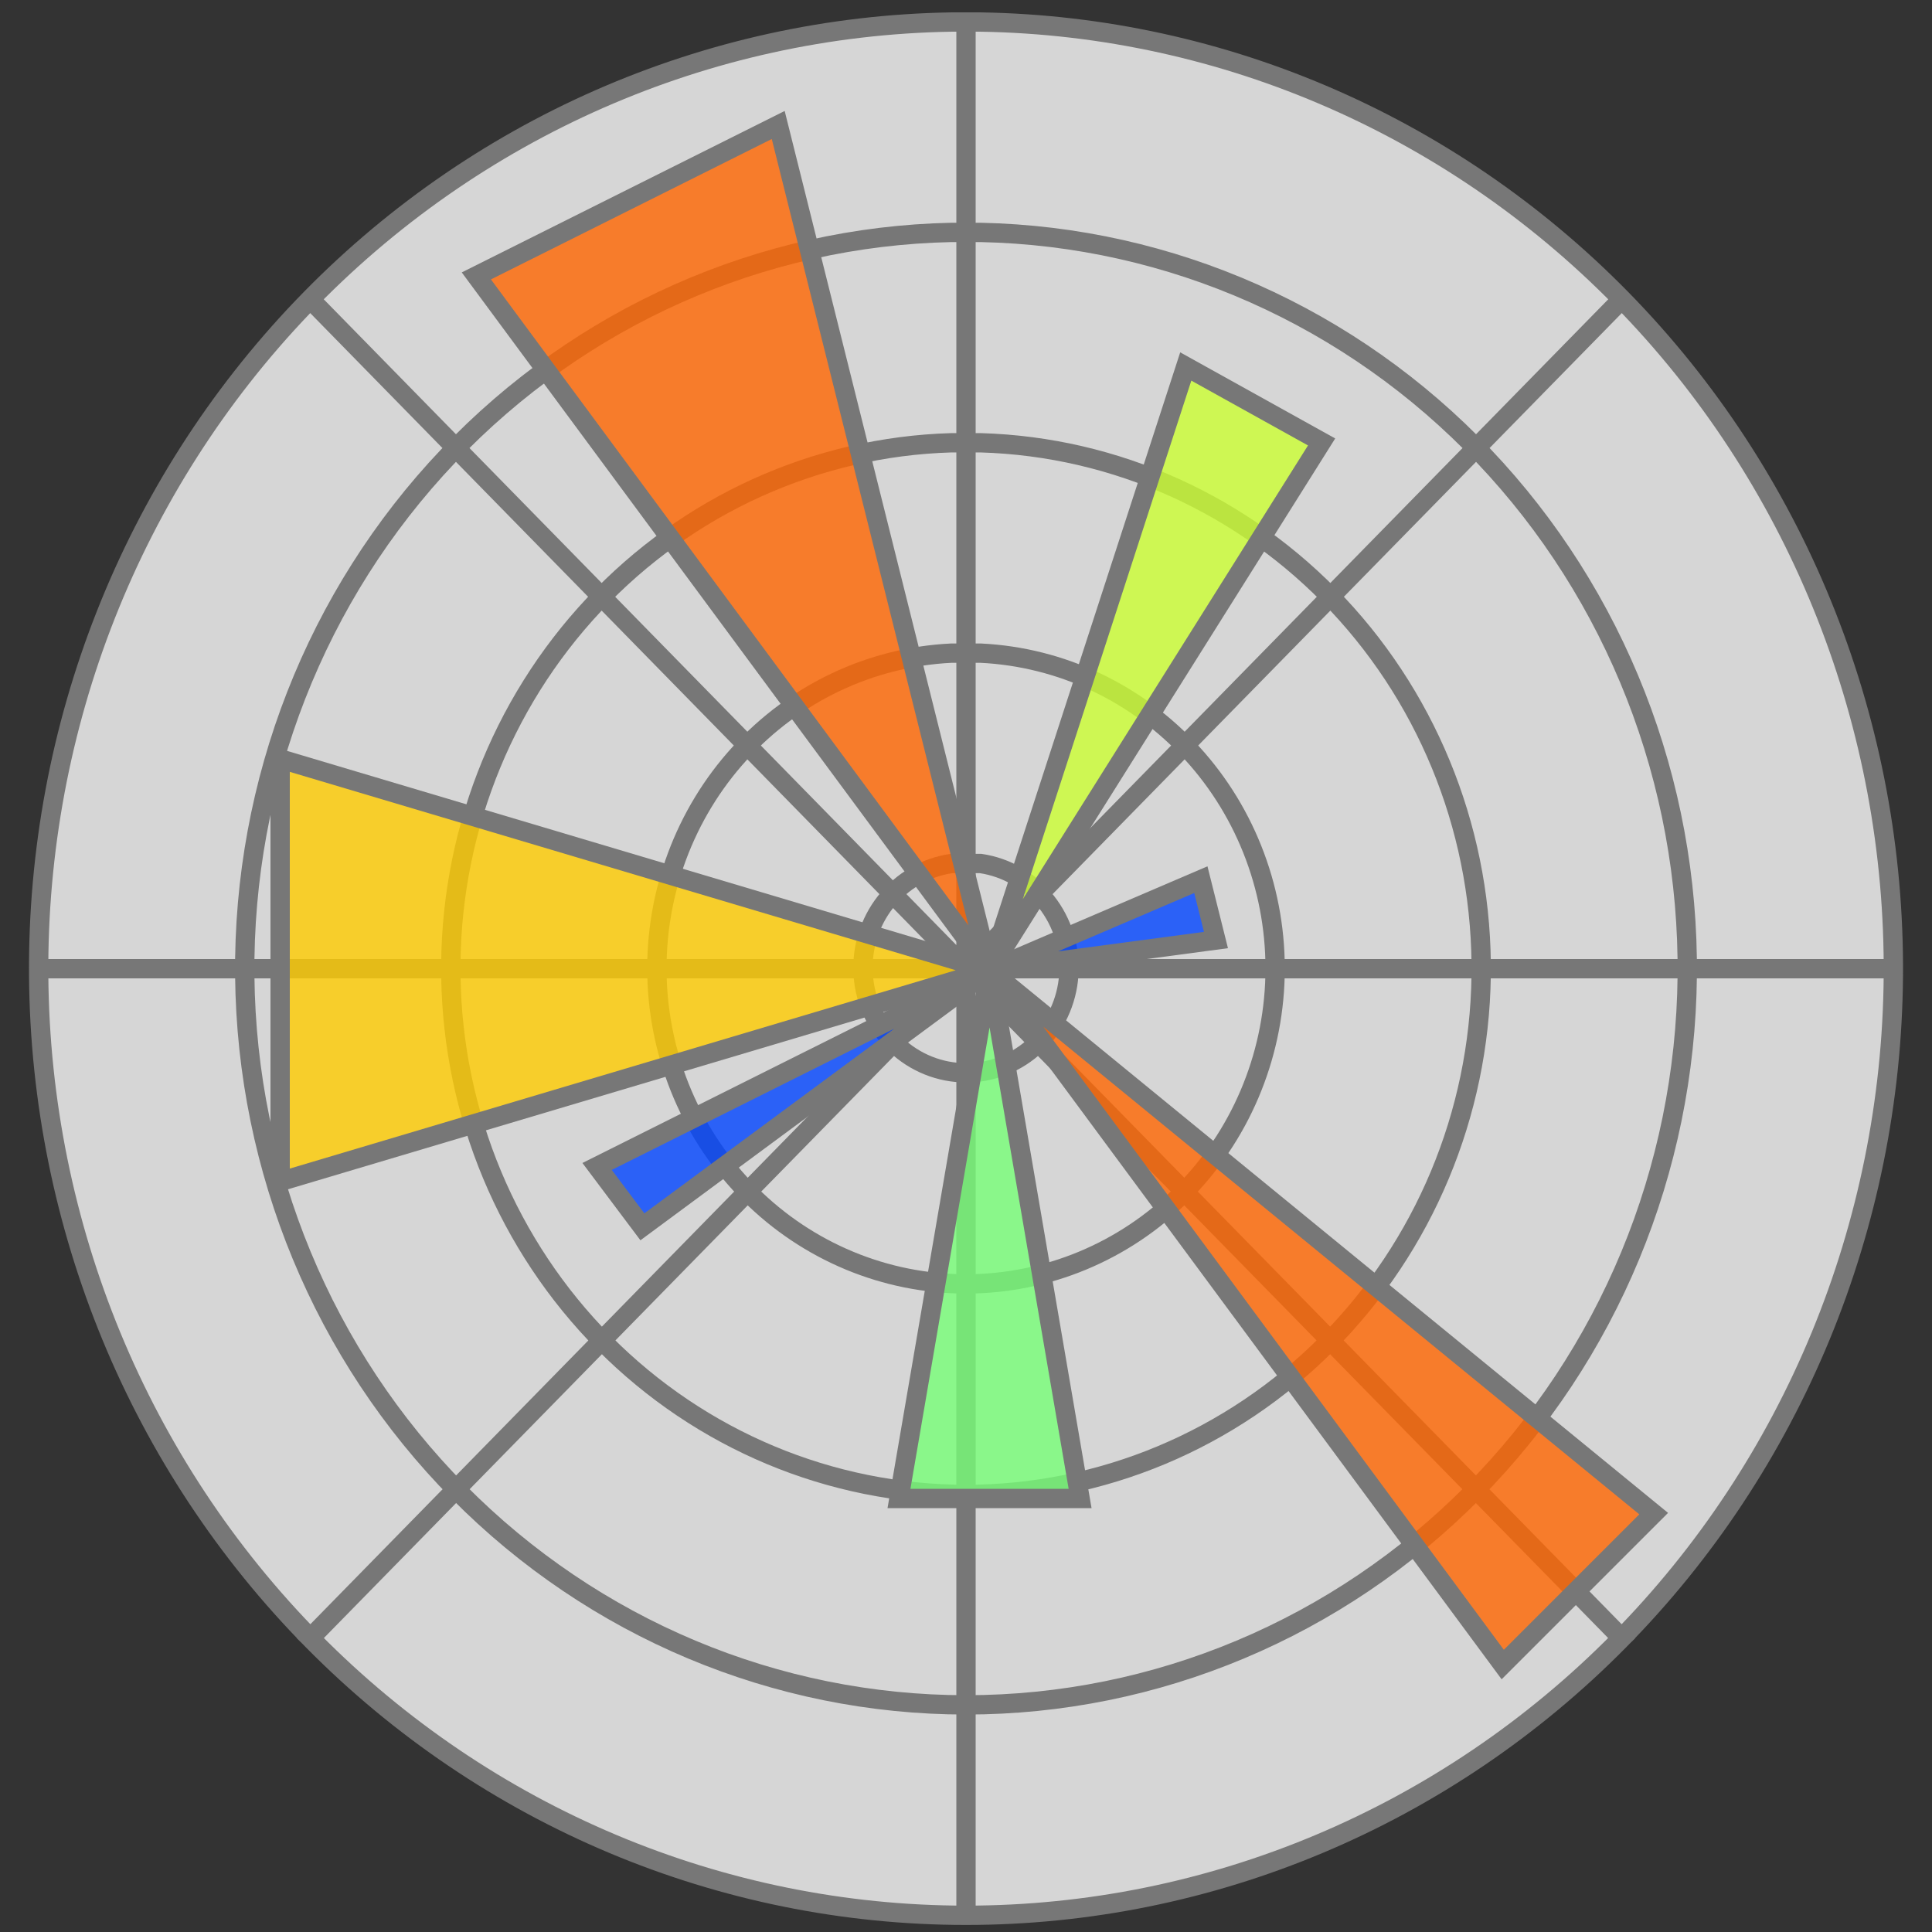
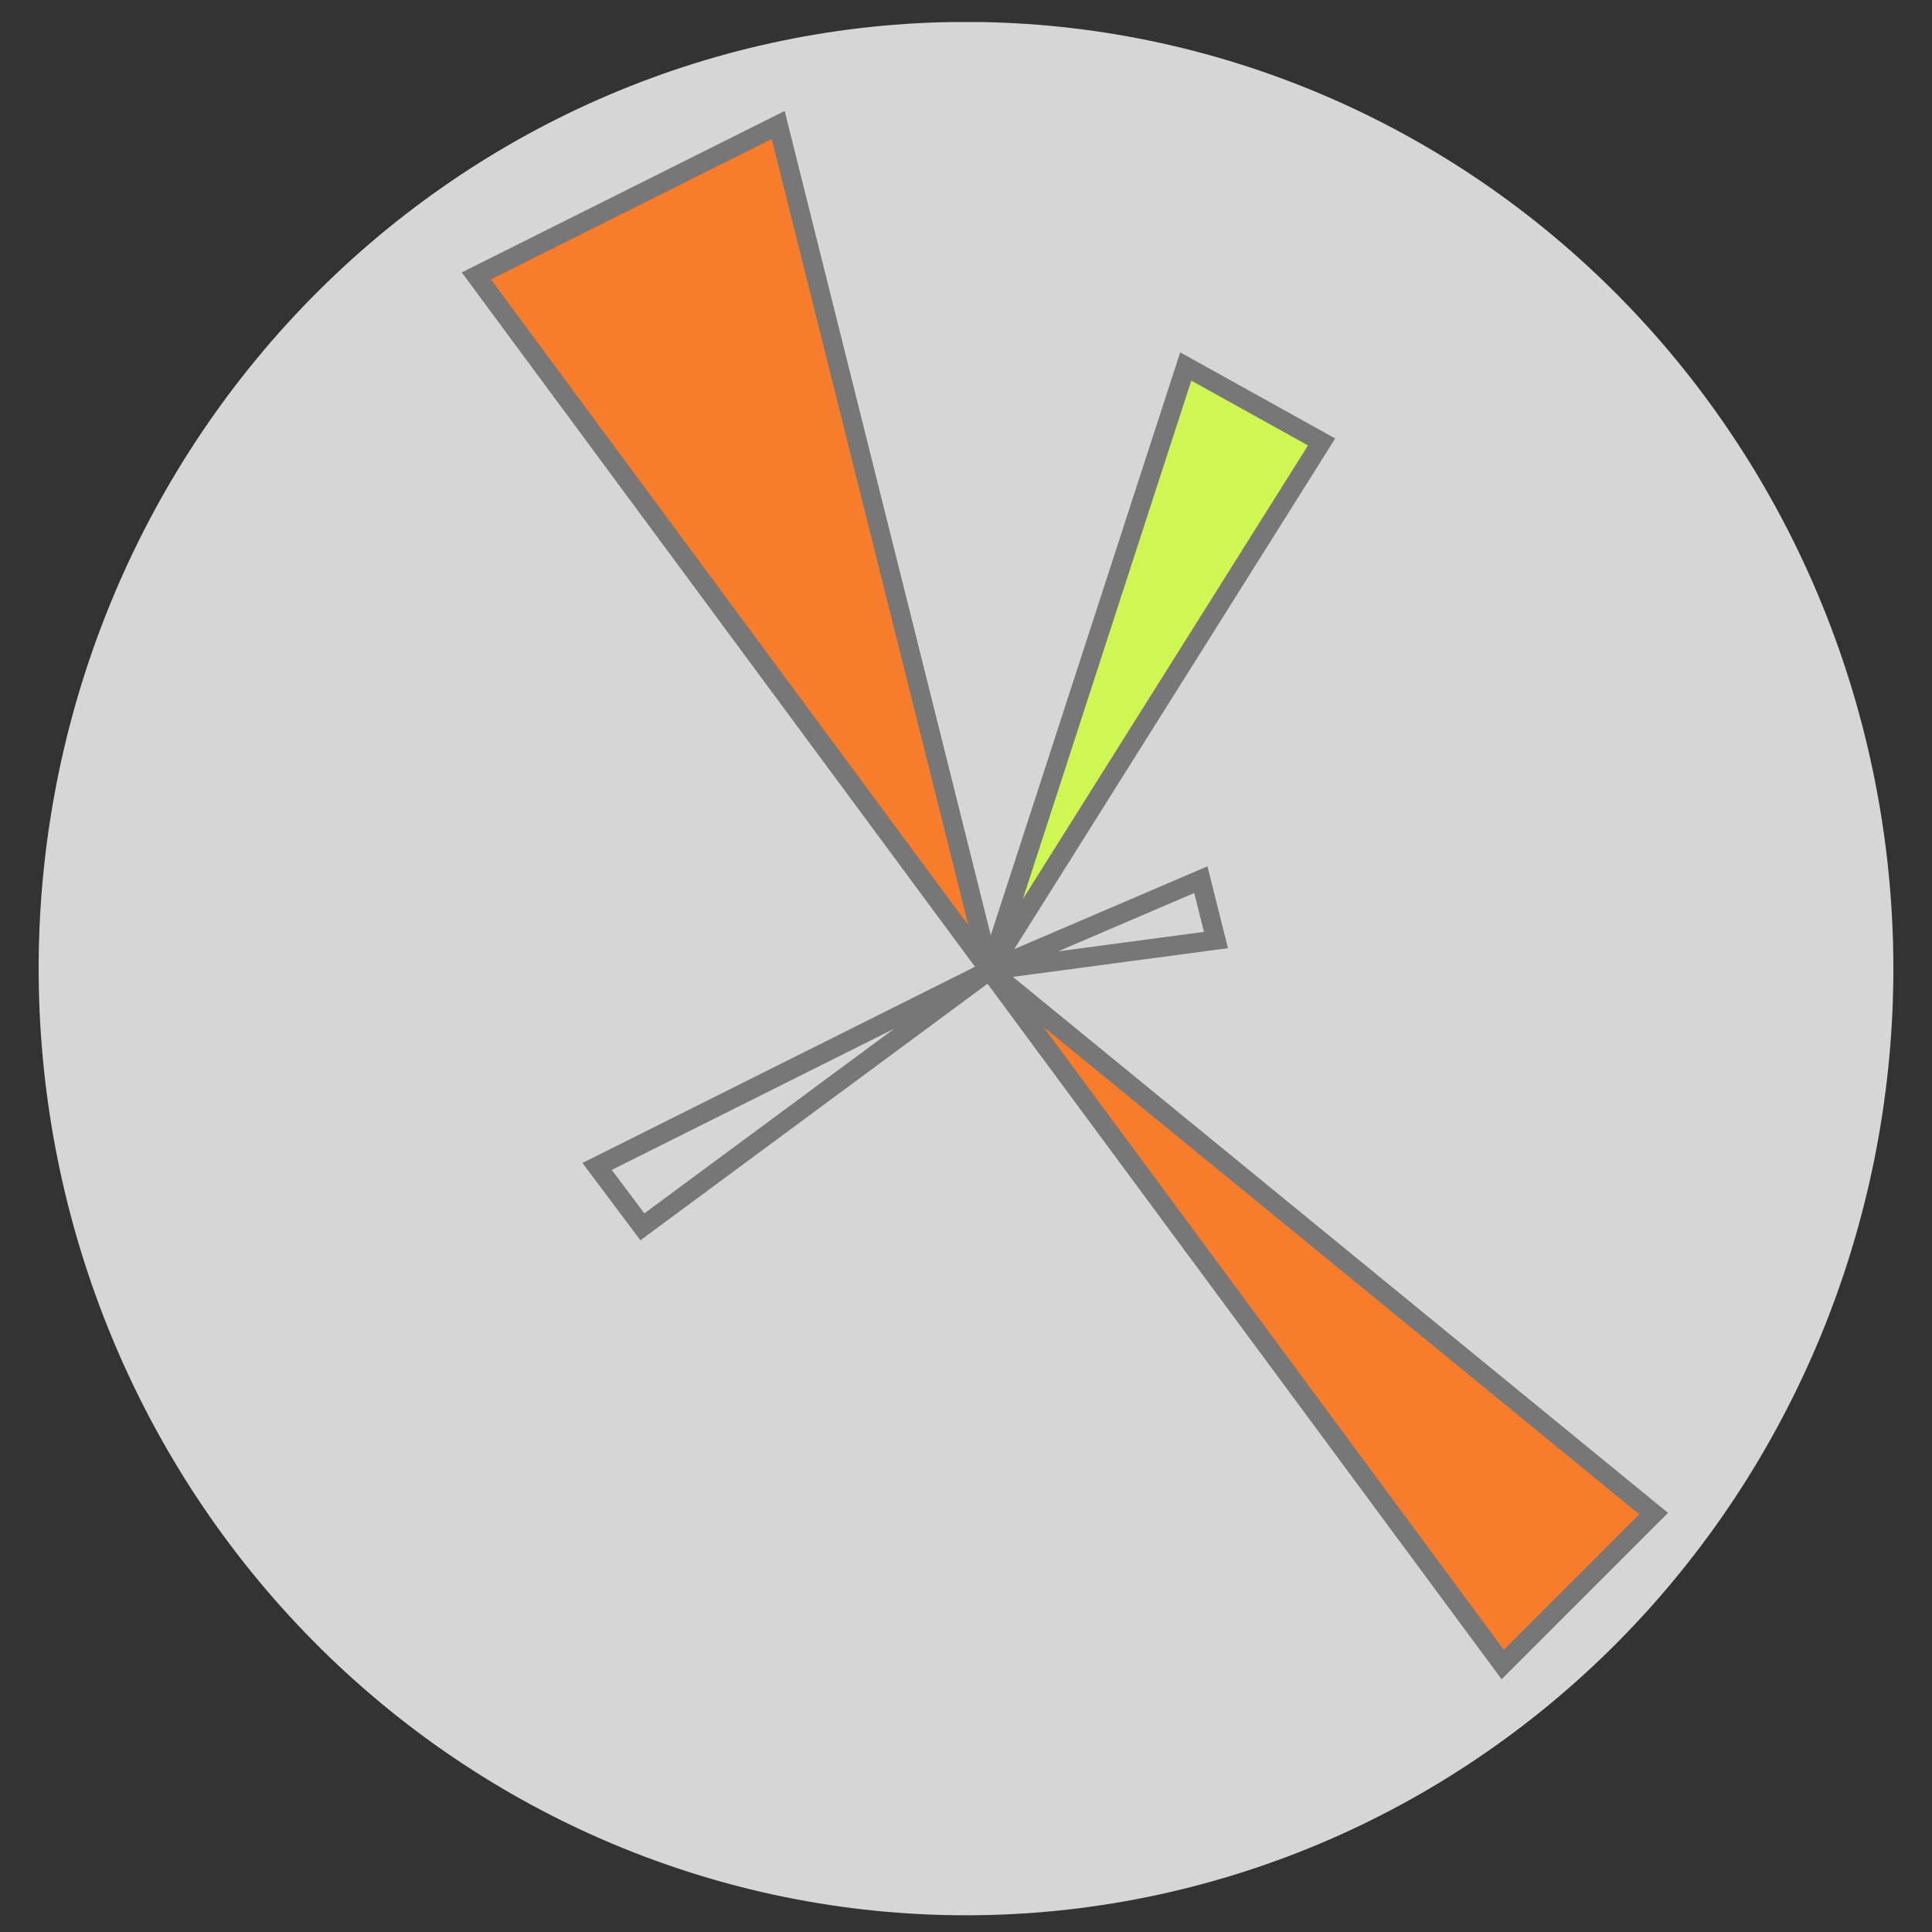
<svg xmlns="http://www.w3.org/2000/svg" width="100" height="100" viewBox="0 0 100 100" fill="none">
  <rect x="0" y="0" width="100" height="100" fill="#333333" stroke="none" />
  <path d="M49.238 1.141C36.575 1.346 24.505 6.651 15.657 15.901C6.809 25.151 1.901 37.596 2.002 50.523C2.102 63.451 7.203 75.815 16.194 84.92C25.184 94.025 37.336 99.135 50 99.135C62.664 99.135 74.816 94.025 83.806 84.92C92.797 75.815 97.898 63.451 97.999 50.523C98.099 37.596 93.191 25.151 84.343 15.901C75.495 6.651 63.425 1.346 50.762 1.141H49.238ZM49.238 12.03C39.405 12.234 30.048 16.392 23.2 23.6C16.353 30.807 12.568 40.482 12.669 50.522C12.769 60.561 16.746 70.155 23.736 77.219C30.727 84.282 40.165 88.244 50 88.244C59.835 88.244 69.273 84.282 76.264 77.219C83.254 70.155 87.231 60.561 87.331 50.522C87.432 40.482 83.647 30.807 76.8 23.6C69.952 16.392 60.595 12.234 50.762 12.03H49.238ZM49.238 22.918C42.234 23.123 35.591 26.133 30.744 31.297C25.897 36.462 23.236 43.367 23.336 50.518C23.436 57.67 26.289 64.494 31.279 69.516C36.269 74.537 42.993 77.352 50 77.352C57.007 77.352 63.731 74.537 68.721 69.516C73.711 64.494 76.564 57.67 76.664 50.518C76.764 43.367 74.103 36.462 69.256 31.297C64.409 26.133 57.766 23.123 50.762 22.918H49.238ZM49.238 33.807C45.065 34.01 41.136 35.871 38.289 38.993C35.443 42.114 33.905 46.248 34.005 50.511C34.104 54.774 35.833 58.829 38.822 61.808C41.811 64.788 45.822 66.455 50 66.455C54.178 66.455 58.189 64.788 61.178 61.808C64.167 58.829 65.896 54.774 65.996 50.511C66.095 46.248 64.557 42.114 61.711 38.993C58.864 35.871 54.935 34.01 50.762 33.807H49.238ZM49.238 44.696C47.904 44.893 46.691 45.598 45.846 46.67C45 47.742 44.584 49.102 44.68 50.475C44.777 51.848 45.379 53.132 46.366 54.07C47.353 55.008 48.652 55.529 50 55.529C51.348 55.529 52.647 55.008 53.634 54.07C54.621 53.132 55.223 51.848 55.32 50.475C55.416 49.102 55 47.742 54.154 46.67C53.309 45.598 52.096 44.893 50.762 44.696H49.238ZM98 50.141H2H98ZM84.286 15.141L15.714 85.141L84.286 15.141ZM84.286 85.141L15.714 15.141L84.286 85.141ZM50 1.141V99.141V1.141Z" fill="white" fill-opacity="0.8" />
-   <path d="M98 50.141H2M84.286 15.141L15.714 85.141M84.286 85.141L15.714 15.141M50 1.141V99.141M49.238 1.141C36.575 1.346 24.505 6.651 15.657 15.901C6.809 25.151 1.901 37.596 2.002 50.523C2.102 63.451 7.203 75.815 16.194 84.92C25.184 94.025 37.336 99.135 50 99.135C62.664 99.135 74.816 94.025 83.806 84.92C92.797 75.815 97.898 63.451 97.999 50.523C98.099 37.596 93.191 25.151 84.343 15.901C75.495 6.651 63.425 1.346 50.762 1.141H49.238ZM49.238 12.03C39.405 12.234 30.048 16.392 23.2 23.6C16.353 30.807 12.568 40.482 12.669 50.522C12.769 60.561 16.746 70.155 23.736 77.219C30.727 84.282 40.165 88.244 50 88.244C59.835 88.244 69.273 84.282 76.264 77.219C83.254 70.155 87.231 60.561 87.331 50.522C87.432 40.482 83.647 30.807 76.8 23.6C69.952 16.392 60.595 12.234 50.762 12.03H49.238ZM49.238 22.918C42.234 23.123 35.591 26.133 30.744 31.297C25.897 36.462 23.236 43.367 23.336 50.518C23.436 57.67 26.289 64.494 31.279 69.516C36.269 74.537 42.994 77.352 50 77.352C57.006 77.352 63.731 74.537 68.721 69.516C73.711 64.494 76.564 57.67 76.664 50.518C76.764 43.367 74.103 36.462 69.256 31.297C64.409 26.133 57.766 23.123 50.762 22.918H49.238ZM49.238 33.807C45.065 34.01 41.136 35.871 38.289 38.993C35.443 42.114 33.905 46.248 34.005 50.511C34.104 54.774 35.833 58.829 38.822 61.808C41.811 64.788 45.822 66.455 50 66.455C54.178 66.455 58.189 64.788 61.178 61.808C64.167 58.829 65.896 54.774 65.996 50.511C66.095 46.248 64.557 42.114 61.711 38.993C58.864 35.871 54.935 34.01 50.762 33.807H49.238ZM49.238 44.696C47.904 44.893 46.691 45.598 45.846 46.67C45 47.742 44.584 49.102 44.68 50.475C44.777 51.848 45.379 53.132 46.366 54.07C47.353 55.008 48.652 55.529 50 55.529C51.348 55.529 52.647 55.008 53.634 54.07C54.621 53.132 55.223 51.848 55.32 50.475C55.416 49.102 55 47.742 54.154 46.67C53.309 45.598 52.096 44.893 50.762 44.696H49.238Z" stroke="#777777" />
  <path d="M40.281 6.469L24.656 14.281L77.781 86.156L85.594 78.344L51.219 50.219L40.281 6.469Z" fill="#FF6600" fill-opacity="0.8" stroke="#777777" />
-   <path d="M14.5 39.281V61.156L51.219 50.219L14.5 39.281Z" fill="#FFCC00" fill-opacity="0.8" stroke="#777777" />
-   <path d="M51.219 50.219L55.906 77.562H46.531L51.219 50.219Z" fill="#77FF77" fill-opacity="0.8" stroke="#777777" />
  <path d="M51.219 50.219L61.375 18.969L68.406 22.875L51.219 50.219Z" fill="#CCFF33" fill-opacity="0.8" stroke="#777777" />
-   <path d="M51.219 50.219L62.156 45.531L62.938 48.656L51.219 50.219ZM51.219 50.219L30.906 60.375L33.25 63.5L51.219 50.219Z" fill="#0044FF" fill-opacity="0.8" />
  <path d="M51.219 50.219L62.156 45.531L62.938 48.656L51.219 50.219ZM51.219 50.219L30.906 60.375L33.25 63.5L51.219 50.219Z" stroke="#777777" />
</svg>